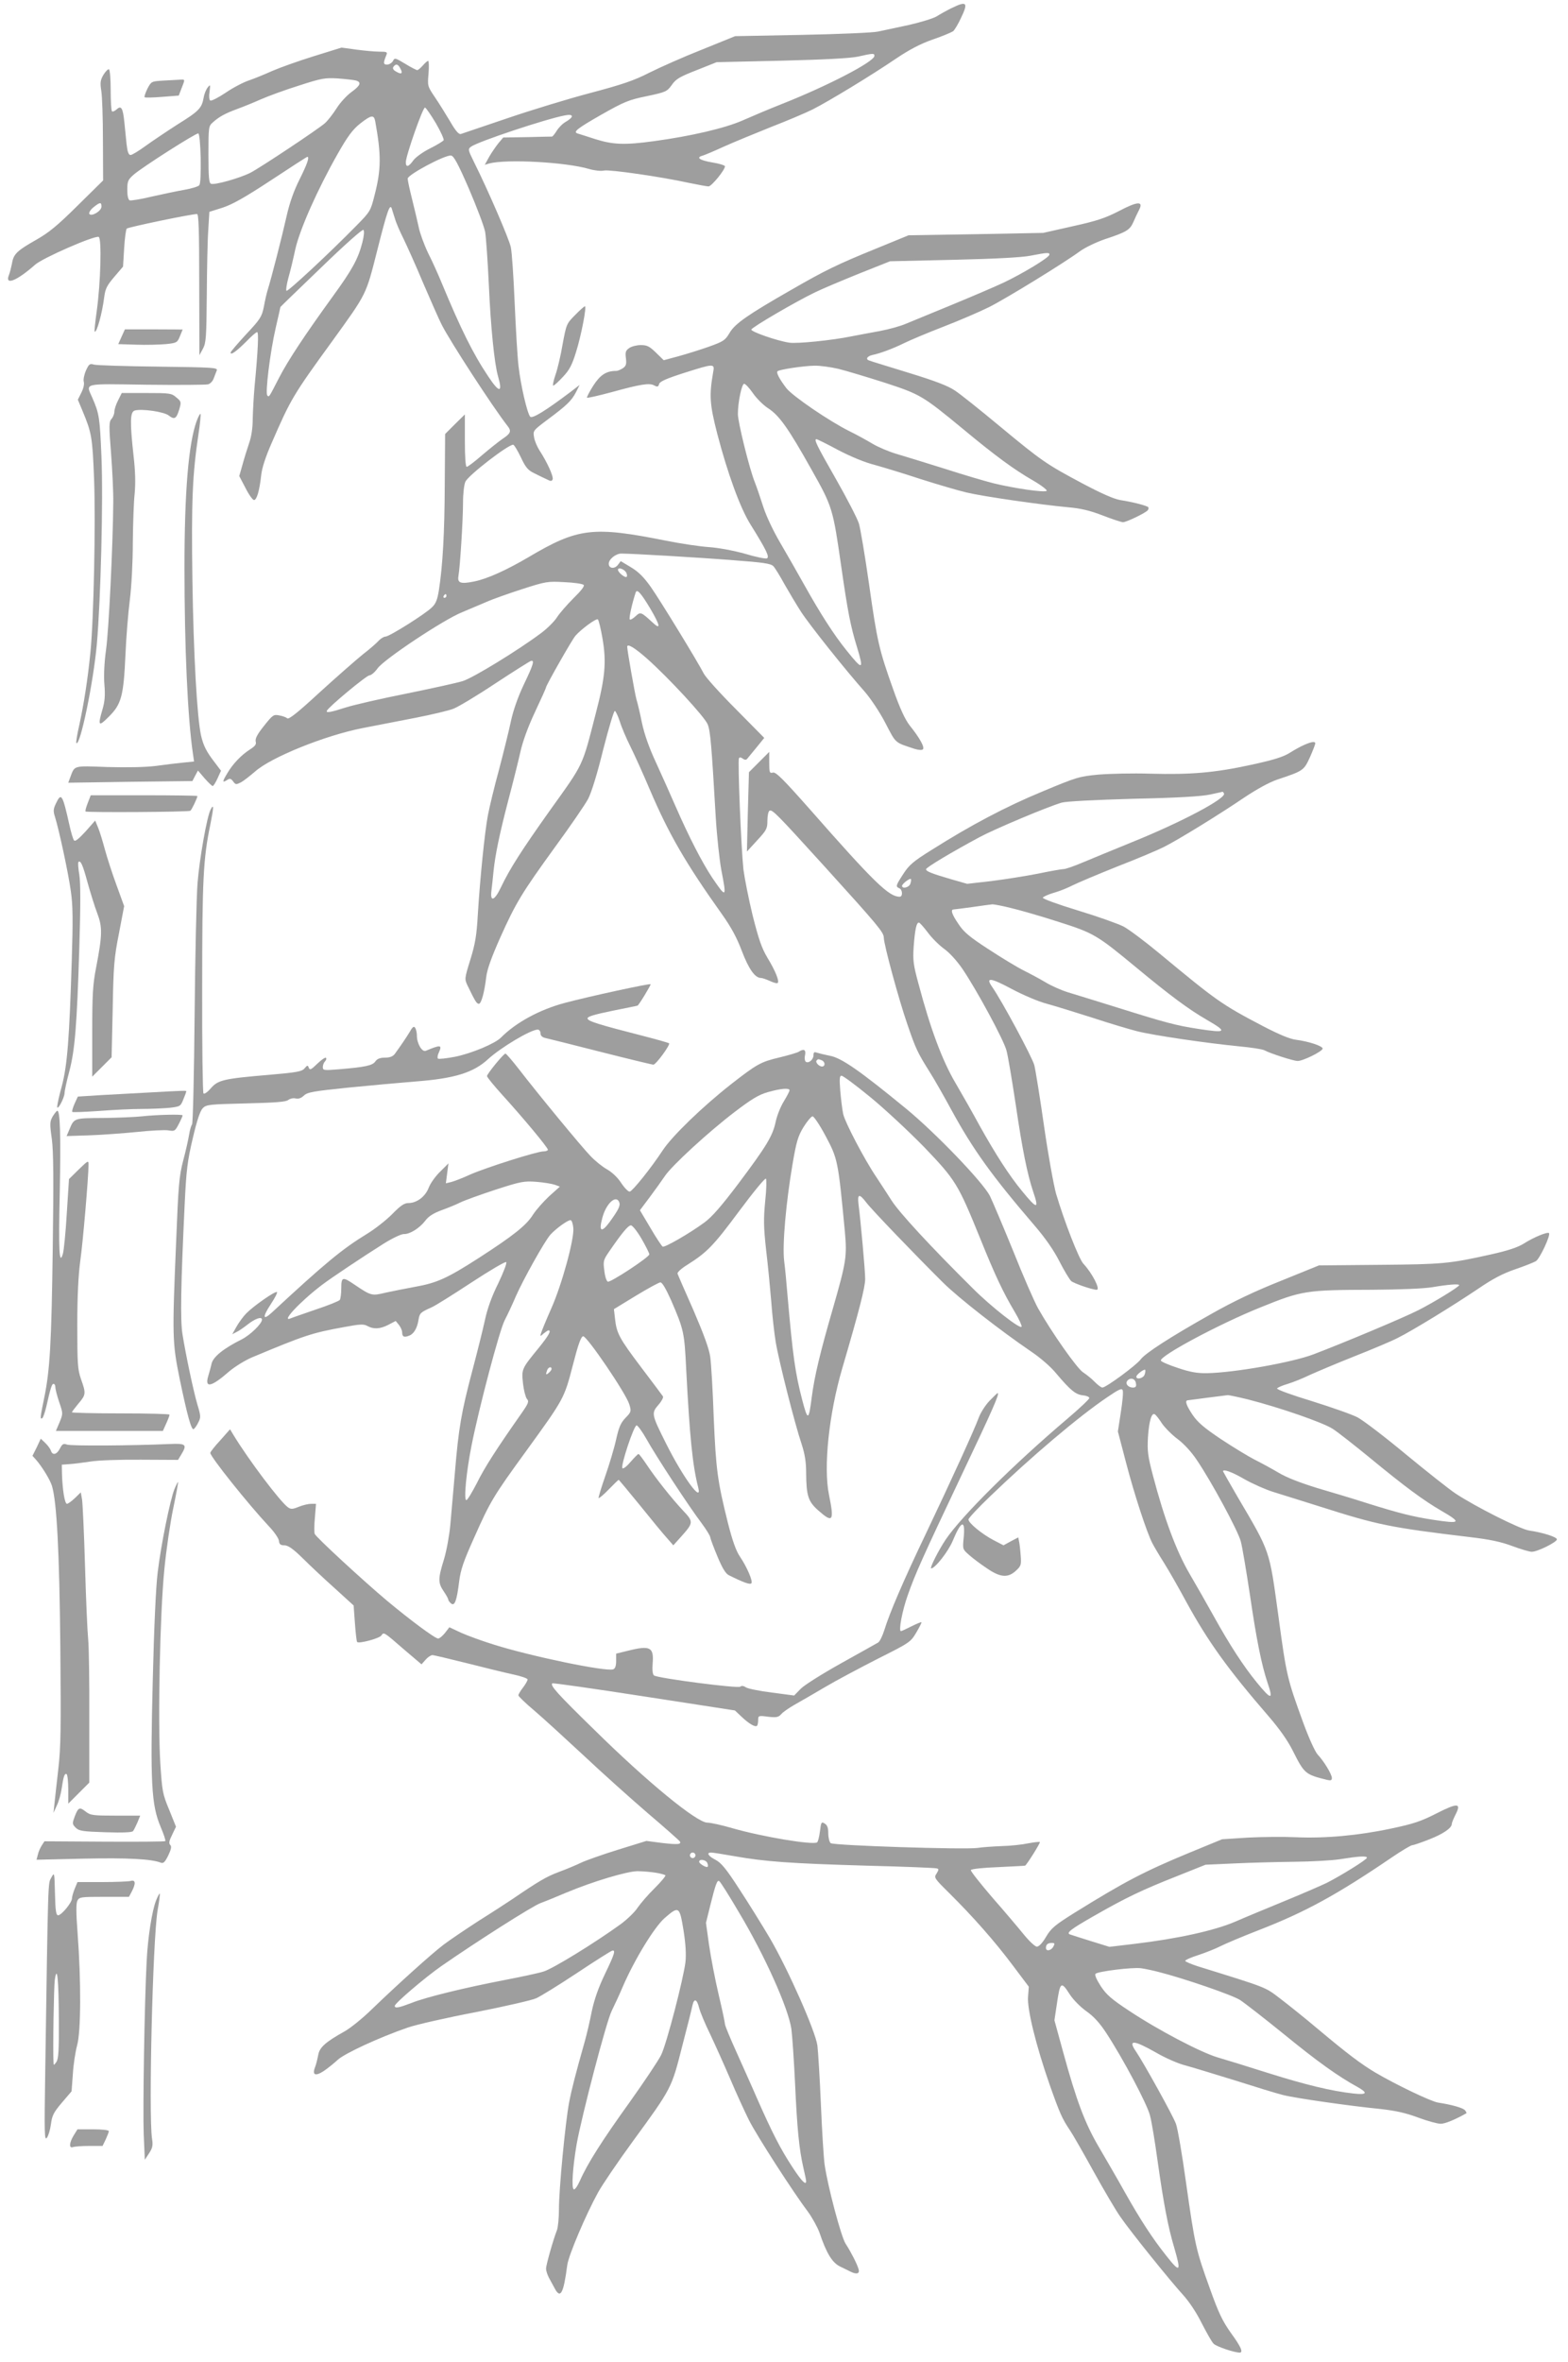
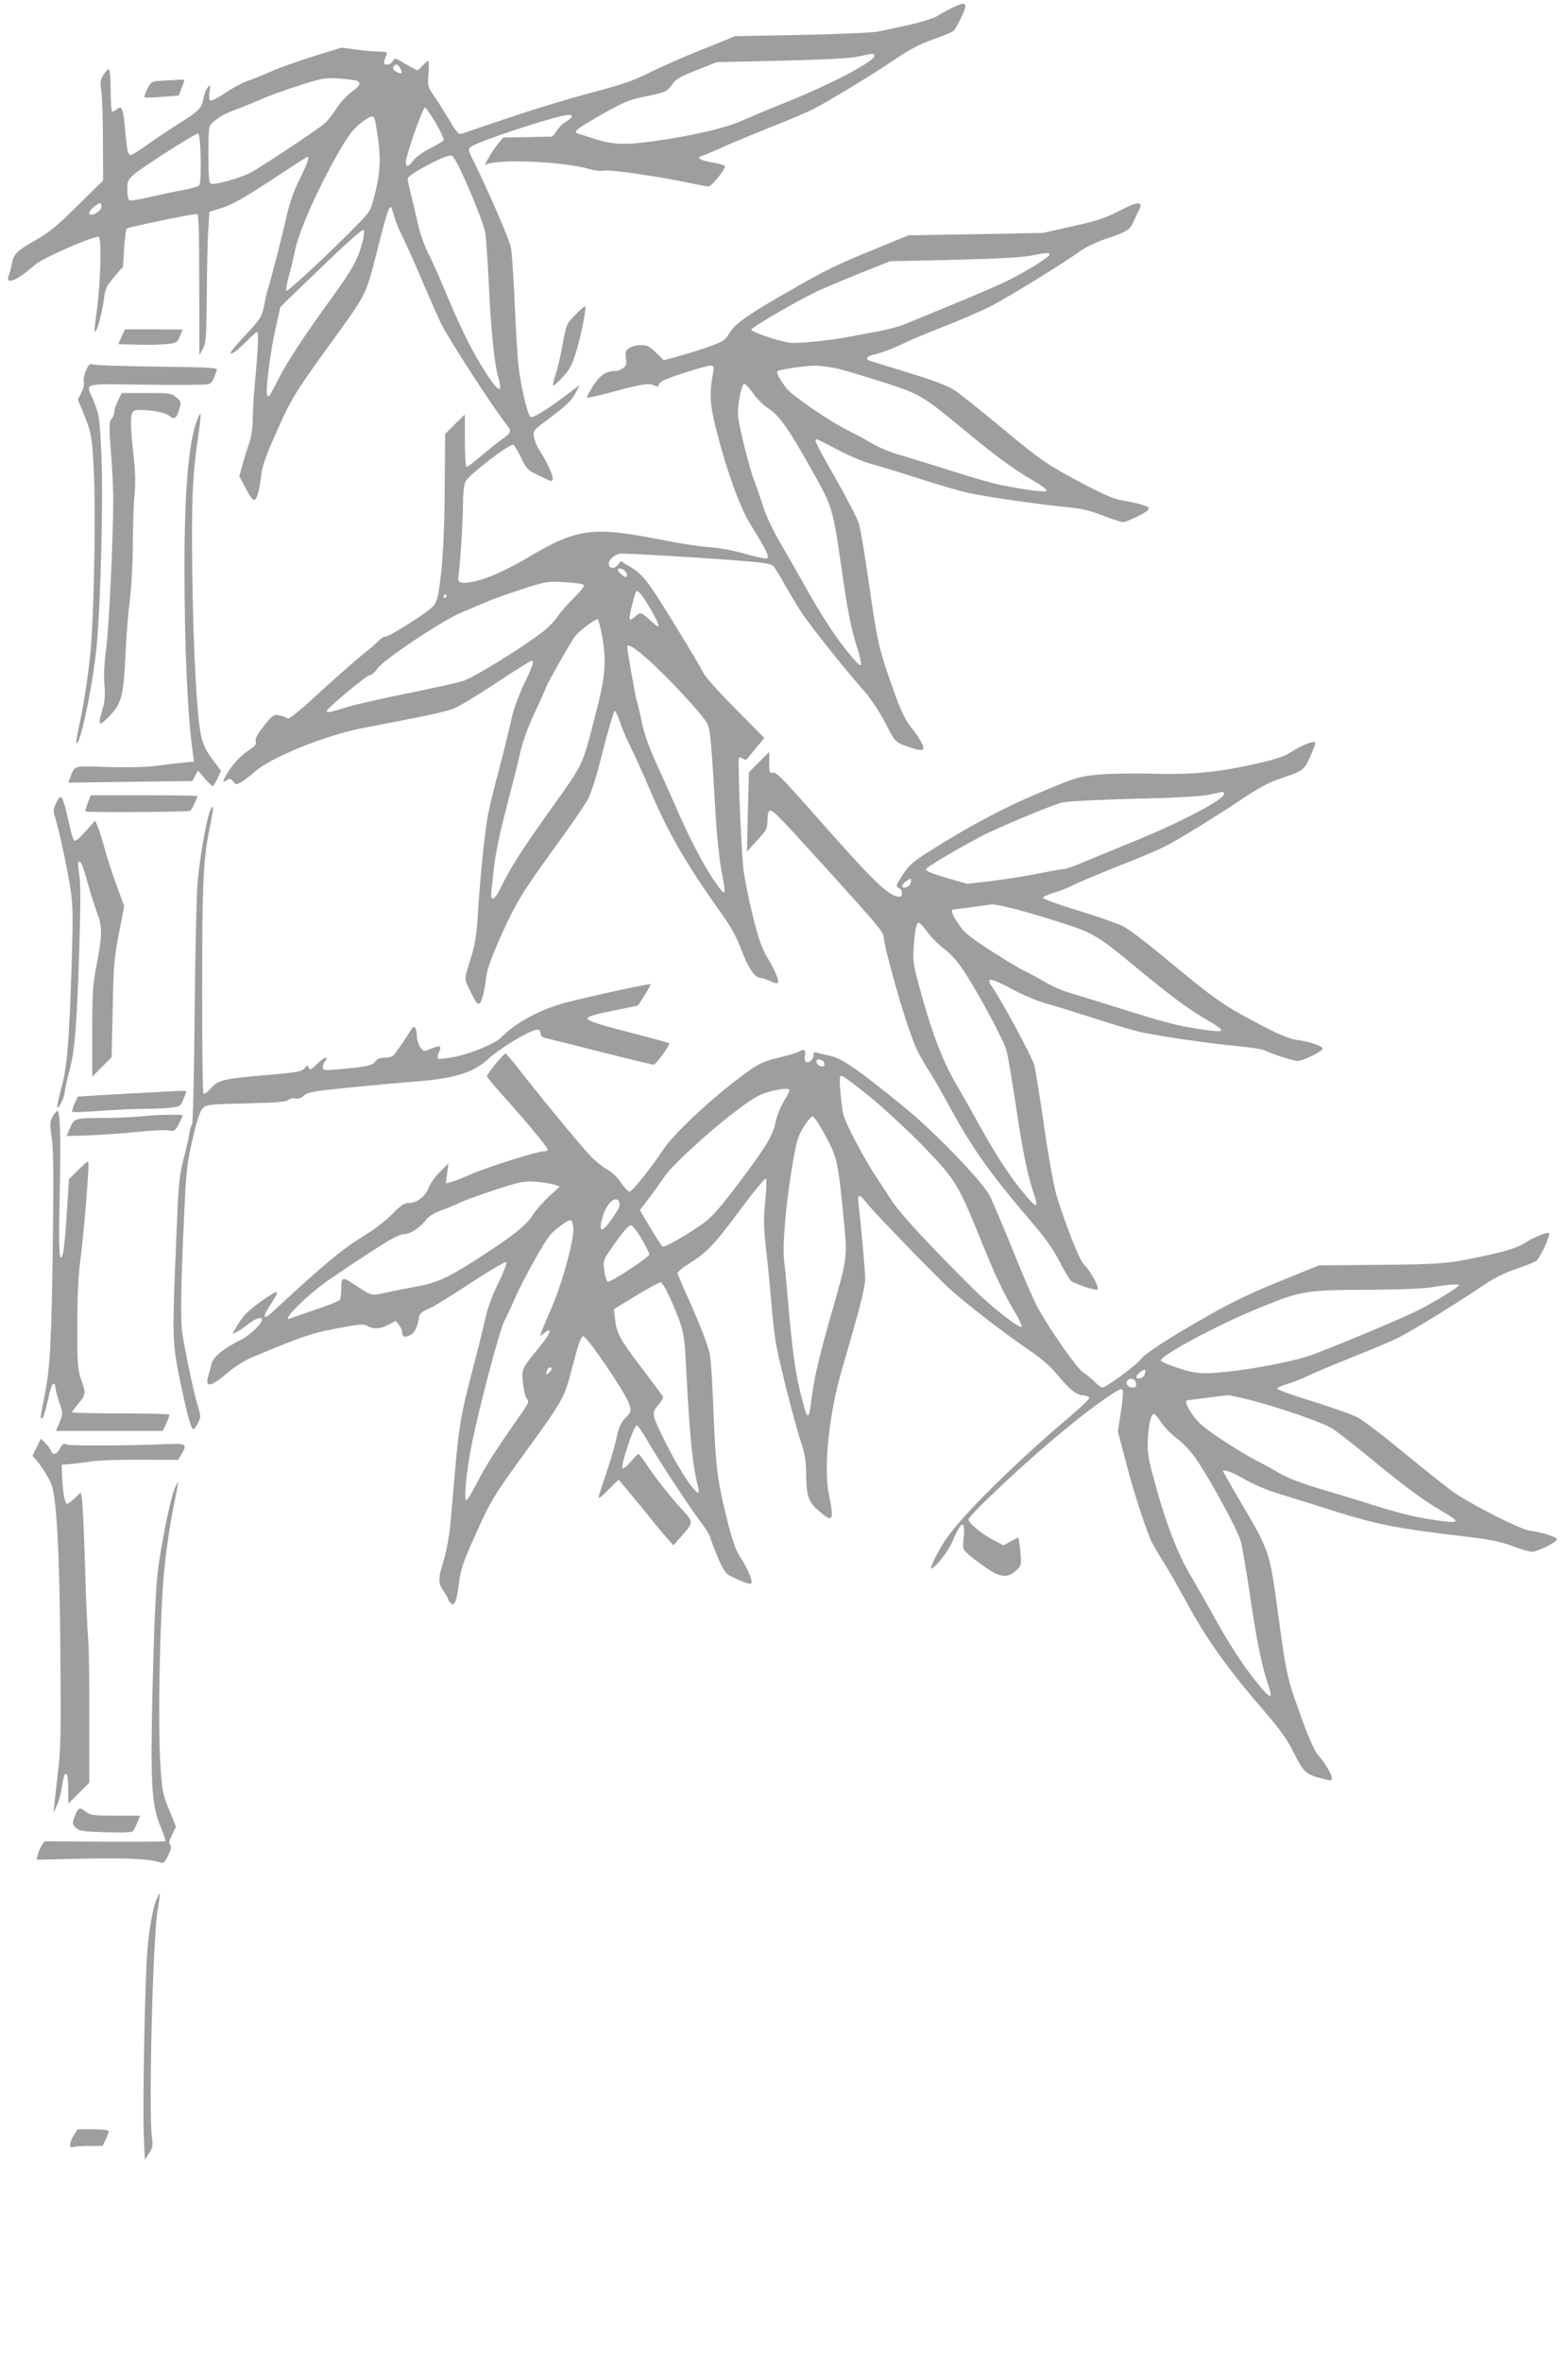
<svg xmlns="http://www.w3.org/2000/svg" version="1.0" width="850pt" height="1280pt" viewBox="0 0 850 1280" preserveAspectRatio="xMidYMid meet">
  <g transform="translate(0,1280) scale(0.1,-0.1)" fill="#9e9e9e" stroke="none">
    <path d="M5158 12756 c-26 -13 -62 -33 -81 -45 -18 -11 -87 -32 -153 -47 -65 -14 -139 -30 -164 -35 -25 -6 -209 -14 -410 -18 l-365 -7 -180 -73 c-99 -39 -227 -96 -285 -125 -84 -43 -147 -64 -320 -110 -118 -31 -321 -93 -450 -137 -129 -44 -242 -82 -251 -85 -11 -4 -28 14 -59 68 -24 40 -61 100 -83 132 -39 58 -40 60 -34 127 3 38 2 69 -2 69 -4 0 -17 -11 -29 -25 -12 -14 -26 -25 -30 -25 -5 0 -34 15 -65 34 -55 33 -58 34 -67 15 -6 -10 -20 -19 -32 -19 -21 0 -21 9 -3 53 6 15 1 17 -37 17 -25 0 -81 5 -126 11 l-81 11 -151 -47 c-84 -26 -184 -62 -223 -79 -40 -18 -96 -41 -125 -51 -29 -9 -87 -39 -128 -67 -40 -27 -78 -46 -84 -43 -6 4 -8 24 -4 48 5 39 4 41 -10 23 -9 -11 -19 -36 -22 -55 -10 -57 -25 -73 -141 -145 -59 -38 -138 -91 -174 -117 -37 -27 -73 -49 -81 -49 -11 0 -17 16 -22 60 -3 33 -9 86 -12 119 -8 77 -17 91 -42 68 -10 -9 -22 -14 -25 -10 -4 3 -7 55 -7 114 0 59 -4 110 -9 113 -5 3 -18 -10 -30 -29 -17 -29 -19 -43 -12 -87 5 -29 9 -150 9 -270 l1 -216 -138 -136 c-110 -109 -156 -147 -227 -187 -102 -58 -121 -76 -129 -127 -4 -20 -11 -48 -16 -61 -25 -60 40 -35 141 54 39 36 323 160 345 151 17 -6 11 -248 -11 -405 -8 -57 -13 -106 -11 -108 11 -10 41 99 52 187 6 46 15 63 55 110 l47 55 6 99 c3 54 10 103 14 107 8 8 349 79 381 79 9 0 12 -83 12 -382 l1 -383 19 35 c17 32 19 59 21 290 1 140 4 299 8 353 l6 99 70 22 c53 17 121 55 264 149 106 70 194 127 197 127 13 0 -1 -40 -42 -122 -31 -62 -54 -126 -71 -202 -23 -103 -81 -331 -103 -401 -5 -16 -14 -56 -20 -89 -11 -53 -19 -66 -96 -148 -46 -50 -84 -94 -84 -99 0 -16 32 7 85 60 27 28 53 51 59 51 9 0 5 -96 -14 -295 -5 -55 -9 -134 -10 -175 0 -48 -7 -96 -19 -130 -10 -30 -27 -83 -36 -117 l-18 -63 34 -65 c18 -36 39 -65 46 -65 15 0 30 52 39 135 4 39 24 100 57 175 103 237 115 258 328 551 189 262 182 247 245 496 53 210 68 253 78 222 2 -8 10 -32 17 -54 6 -22 27 -70 46 -108 18 -37 67 -145 107 -241 41 -95 86 -198 101 -227 47 -92 277 -446 356 -547 23 -29 18 -41 -29 -72 -20 -14 -69 -53 -109 -87 -40 -35 -77 -63 -83 -63 -6 0 -10 50 -10 142 l0 142 -54 -53 -53 -53 -2 -271 c-1 -264 -11 -444 -32 -577 -8 -49 -16 -71 -37 -91 -37 -37 -232 -159 -252 -159 -9 0 -25 -10 -36 -21 -10 -12 -50 -47 -89 -77 -38 -31 -143 -123 -233 -205 -117 -108 -166 -147 -175 -140 -6 6 -26 13 -44 16 -30 6 -35 2 -82 -57 -36 -45 -48 -68 -45 -84 5 -16 -3 -26 -33 -45 -45 -29 -92 -78 -121 -128 -27 -45 -28 -53 -2 -37 16 11 22 9 34 -7 13 -18 16 -18 42 -5 15 8 49 35 76 58 85 77 379 196 583 236 72 14 201 39 288 56 87 17 180 39 205 49 26 10 128 71 227 137 99 65 186 120 193 122 21 6 14 -19 -39 -129 -32 -68 -57 -140 -69 -196 -10 -48 -39 -166 -64 -261 -26 -95 -53 -207 -61 -250 -17 -88 -43 -344 -55 -542 -6 -108 -14 -156 -40 -240 -32 -103 -32 -106 -16 -140 42 -87 50 -100 62 -100 13 0 30 61 40 146 5 41 28 105 75 211 86 192 118 244 299 494 82 112 162 229 178 259 18 34 50 137 82 268 30 117 58 211 63 209 5 -1 17 -27 27 -57 9 -30 35 -91 57 -135 22 -44 70 -150 106 -235 102 -239 193 -397 391 -675 51 -72 81 -128 108 -200 37 -97 71 -145 103 -145 8 0 30 -8 50 -17 19 -9 38 -14 41 -10 10 10 -13 66 -56 137 -31 52 -47 99 -80 229 -22 91 -44 203 -50 250 -12 112 -32 590 -24 602 3 6 11 5 20 -2 9 -7 18 -8 23 -3 4 5 27 33 51 62 l43 53 -155 157 c-86 86 -164 173 -173 192 -34 66 -235 395 -287 469 -39 55 -68 83 -108 107 l-55 33 -16 -21 c-18 -23 -49 -19 -49 7 0 24 38 55 68 55 58 0 417 -21 607 -36 161 -12 203 -18 217 -32 9 -9 36 -53 60 -97 25 -44 65 -111 90 -150 46 -71 241 -316 346 -434 32 -37 81 -110 112 -170 59 -113 48 -103 160 -140 21 -6 38 -7 43 -2 11 11 -18 63 -72 130 -24 31 -52 90 -89 195 -77 216 -87 260 -131 571 -22 154 -47 302 -55 328 -8 26 -64 135 -125 242 -104 182 -120 215 -105 215 4 0 57 -26 118 -59 67 -35 144 -67 196 -80 47 -13 159 -47 250 -77 91 -29 203 -62 250 -73 93 -22 399 -66 550 -80 70 -6 119 -18 189 -45 51 -20 101 -36 109 -36 18 0 124 51 134 65 4 5 5 12 3 16 -6 8 -81 28 -152 39 -35 6 -103 36 -203 89 -197 105 -221 121 -449 310 -107 89 -217 177 -245 195 -37 25 -107 52 -251 96 -110 34 -206 63 -212 66 -22 6 -14 23 15 30 44 9 113 35 172 64 30 15 127 56 215 90 88 34 199 82 247 106 92 46 409 241 493 303 28 20 88 49 135 65 118 39 135 50 154 93 9 21 23 51 31 66 25 48 -8 47 -110 -7 -74 -38 -119 -53 -250 -82 l-160 -36 -365 -7 -365 -6 -178 -73 c-206 -84 -271 -115 -460 -224 -234 -134 -303 -182 -332 -232 -24 -40 -32 -46 -113 -75 -48 -17 -122 -40 -166 -52 l-78 -21 -42 41 c-35 34 -48 41 -82 41 -22 0 -50 -7 -63 -16 -20 -14 -22 -23 -18 -55 4 -32 1 -42 -16 -54 -12 -8 -28 -15 -37 -15 -53 0 -86 -21 -124 -80 -21 -33 -36 -63 -34 -65 3 -3 63 11 134 30 156 43 205 51 231 36 17 -9 22 -7 26 8 3 13 38 29 135 60 164 52 167 52 158 4 -22 -126 -19 -173 22 -333 57 -218 124 -401 179 -490 89 -143 106 -179 90 -186 -8 -3 -62 8 -118 25 -61 17 -141 32 -194 36 -49 3 -155 19 -235 35 -396 79 -476 70 -746 -90 -119 -70 -223 -117 -293 -131 -73 -15 -92 -9 -86 28 9 50 25 306 25 398 0 52 6 100 13 115 18 36 230 200 259 200 5 0 23 -30 41 -67 26 -56 39 -71 72 -87 22 -11 52 -26 68 -33 23 -12 28 -12 33 0 5 15 -30 93 -72 157 -12 19 -26 51 -29 71 -6 35 -5 36 72 94 105 78 131 103 155 149 l20 40 -48 -37 c-138 -104 -208 -147 -220 -135 -16 19 -51 168 -63 273 -6 50 -15 204 -21 343 -6 140 -15 276 -21 303 -10 46 -124 310 -200 462 -32 65 -33 69 -16 82 38 28 408 151 510 170 47 9 50 -8 4 -35 -18 -10 -40 -33 -50 -50 -10 -16 -21 -30 -25 -30 -4 0 -65 -1 -136 -3 l-128 -2 -27 -32 c-14 -18 -37 -51 -50 -74 l-23 -42 23 7 c93 25 416 8 544 -30 27 -8 63 -12 80 -8 32 6 310 -34 460 -67 49 -10 97 -19 106 -19 16 0 89 89 89 109 0 5 -31 15 -70 21 -69 12 -89 27 -50 37 10 3 63 25 117 50 54 24 168 71 253 105 85 33 187 76 225 95 87 44 316 183 453 276 73 49 130 79 198 103 53 18 102 39 111 45 8 7 28 40 43 73 40 83 31 93 -52 52z m-418 -259 c0 -31 -254 -163 -505 -262 -66 -26 -160 -66 -210 -88 -96 -42 -280 -85 -480 -112 -160 -22 -222 -19 -318 11 -45 15 -88 28 -94 30 -30 8 -5 27 126 102 125 71 150 81 248 101 104 22 109 25 135 61 22 32 43 44 135 80 l108 43 350 8 c238 6 371 13 415 22 85 19 90 19 90 4z m-2570 -68 c15 -26 7 -34 -19 -19 -22 11 -26 22 -14 33 11 12 22 8 33 -14z m-242 -65 c33 -9 27 -27 -23 -63 -25 -18 -62 -58 -81 -89 -20 -31 -48 -67 -63 -80 -39 -34 -349 -240 -403 -268 -57 -29 -194 -68 -214 -60 -11 4 -14 35 -14 159 0 147 1 154 23 173 34 31 67 49 132 73 33 12 92 36 130 53 39 17 131 51 205 74 123 40 142 43 210 39 41 -3 85 -8 98 -11z m435 -232 c26 -45 45 -87 42 -92 -4 -6 -37 -26 -75 -45 -38 -19 -78 -48 -90 -65 -25 -35 -40 -39 -40 -9 0 35 93 300 104 296 6 -2 32 -40 59 -85z m-329 11 c33 -183 33 -260 -4 -403 -21 -83 -23 -87 -98 -163 -148 -151 -373 -360 -379 -353 -4 4 1 35 10 69 10 34 27 105 38 157 25 109 120 323 230 517 54 95 81 131 121 163 60 47 75 50 82 13z m-946 -202 c1 -80 -1 -138 -8 -145 -5 -7 -42 -18 -82 -25 -40 -7 -120 -24 -178 -37 -57 -14 -110 -22 -117 -20 -8 4 -13 24 -13 57 0 46 4 55 33 81 46 41 340 228 352 225 6 -2 11 -59 13 -136z m1454 -164 c42 -98 82 -203 88 -234 5 -31 14 -160 20 -287 10 -228 30 -428 50 -496 26 -90 7 -91 -52 -2 -84 125 -150 259 -253 507 -18 44 -51 118 -74 163 -22 46 -45 109 -51 140 -7 32 -23 100 -36 152 -13 52 -24 102 -24 112 0 21 202 129 235 125 15 -2 37 -42 97 -180z m-1992 -97 c0 -24 -55 -56 -66 -39 -3 6 6 22 22 35 36 29 44 30 44 4z m1414 -195 c-23 -89 -55 -147 -159 -290 -155 -214 -244 -349 -292 -442 -57 -111 -54 -106 -64 -96 -12 12 15 234 46 368 14 60 25 110 25 111 0 1 99 97 221 214 129 125 224 209 229 204 6 -6 3 -34 -6 -69z m3724 -67 c-6 -17 -145 -101 -248 -150 -47 -22 -173 -76 -280 -120 -107 -44 -220 -91 -250 -103 -30 -13 -93 -30 -140 -39 -47 -8 -116 -22 -155 -29 -101 -21 -297 -41 -337 -34 -67 10 -209 60 -205 71 4 13 240 151 346 202 41 20 149 65 240 102 l166 66 345 8 c222 5 370 13 415 22 92 18 108 19 103 4z m-1143 -617 c44 -11 157 -45 251 -75 193 -63 206 -71 422 -249 177 -147 279 -222 382 -281 45 -26 78 -52 74 -56 -11 -11 -179 14 -289 41 -44 11 -163 46 -265 79 -102 32 -219 68 -260 80 -41 12 -100 37 -130 55 -30 18 -86 49 -125 68 -109 54 -308 190 -342 233 -38 50 -56 84 -48 92 9 9 138 29 200 30 28 1 86 -7 130 -17z m-464 -131 c19 -28 56 -65 82 -82 61 -39 110 -108 235 -331 115 -204 117 -212 162 -525 35 -243 50 -324 86 -440 38 -125 31 -127 -57 -17 -69 85 -144 203 -229 355 -35 63 -93 164 -128 224 -39 66 -76 144 -93 195 -15 47 -36 109 -47 137 -29 71 -92 326 -92 370 0 64 21 164 34 164 7 0 28 -23 47 -50z m-687 -972 c5 -9 7 -20 3 -24 -8 -8 -47 24 -47 38 0 15 32 5 44 -14z m-230 -68 c6 -6 -13 -31 -55 -72 -35 -35 -76 -82 -90 -104 -14 -22 -53 -61 -87 -86 -123 -92 -366 -241 -423 -259 -31 -10 -169 -40 -306 -68 -136 -27 -284 -61 -328 -75 -84 -27 -109 -31 -103 -18 8 20 215 192 231 192 9 0 29 17 44 38 35 49 358 264 458 304 38 16 97 41 130 55 33 15 121 46 195 70 130 42 139 43 229 38 52 -2 99 -9 105 -15z m361 -128 c54 -92 59 -119 13 -76 -64 59 -66 59 -93 34 -14 -13 -28 -21 -31 -17 -6 5 13 89 32 146 7 21 28 -2 79 -87z m-1105 68 c0 -5 -5 -10 -11 -10 -5 0 -7 5 -4 10 3 6 8 10 11 10 2 0 4 -4 4 -10z m846 -230 c22 -127 15 -210 -36 -405 -76 -295 -62 -266 -251 -530 -152 -214 -216 -314 -263 -413 -35 -74 -60 -83 -52 -19 3 23 8 69 11 102 9 90 32 202 81 390 25 94 54 211 65 260 13 58 41 135 79 216 33 70 60 130 60 134 0 10 140 257 159 279 31 36 114 97 122 89 5 -5 16 -51 25 -103z m241 -109 c117 -104 312 -315 329 -356 15 -36 21 -110 44 -504 6 -101 20 -229 30 -285 30 -154 28 -156 -49 -43 -55 83 -125 218 -201 392 -29 66 -76 172 -106 237 -35 75 -61 149 -74 210 -10 51 -24 109 -30 128 -8 28 -50 265 -50 285 0 19 40 -5 107 -64z" />
    <path d="M882 12363 c-61 -4 -62 -4 -83 -44 -11 -23 -18 -43 -15 -46 3 -3 45 -2 95 2 l90 7 15 39 c20 51 21 49 -11 47 -16 -1 -56 -3 -91 -5z" />
    <path d="M3117 11092 c-46 -46 -47 -50 -67 -157 -10 -61 -28 -136 -39 -167 -11 -32 -16 -58 -12 -58 5 0 28 21 53 48 35 37 49 64 70 132 29 91 59 250 49 250 -4 0 -28 -21 -54 -48z" />
    <path d="M659 10975 l-18 -40 97 -3 c53 -2 125 0 160 3 60 6 63 8 77 42 8 20 15 36 15 37 0 0 -70 1 -157 1 l-156 0 -18 -40z" />
    <path d="M466 10792 c-10 -23 -15 -49 -12 -60 4 -13 -1 -36 -13 -60 l-19 -38 25 -60 c50 -120 54 -142 63 -369 9 -238 -2 -768 -20 -942 -14 -142 -35 -276 -60 -392 -12 -51 -19 -96 -16 -98 20 -20 92 325 111 536 21 241 35 778 25 1016 -9 213 -12 233 -49 318 -36 83 -59 77 292 72 171 -2 322 -1 334 2 12 2 26 17 31 31 6 15 13 35 17 44 6 16 -17 17 -317 21 -177 2 -335 7 -349 11 -22 7 -27 3 -43 -32z" />
    <path d="M640 10630 c-11 -21 -20 -49 -20 -61 0 -12 -7 -30 -16 -40 -13 -15 -14 -35 -2 -185 7 -93 13 -214 12 -269 -2 -231 -24 -688 -39 -795 -10 -73 -13 -143 -9 -191 5 -56 2 -91 -10 -132 -27 -92 -22 -98 34 -41 68 67 80 112 90 334 4 96 15 231 24 300 9 72 16 204 16 310 1 102 5 221 10 265 5 55 4 119 -6 205 -20 182 -19 237 6 245 36 11 159 -6 185 -27 31 -24 41 -18 57 34 11 39 11 42 -16 64 -26 23 -35 24 -161 24 l-135 0 -20 -40z" />
    <path d="M1066 10518 c-44 -122 -66 -381 -66 -793 0 -433 17 -815 46 -1011 l6 -41 -59 -6 c-32 -3 -98 -11 -148 -18 -57 -7 -153 -9 -262 -6 -191 7 -177 10 -203 -58 l-10 -27 336 5 337 4 15 29 15 28 36 -42 c20 -23 40 -42 44 -42 4 0 16 19 26 41 l19 42 -34 45 c-45 58 -61 90 -74 145 -22 98 -41 442 -47 843 -6 430 0 571 33 792 9 57 13 106 11 109 -3 2 -12 -15 -21 -39z" />
    <path d="M7070 8763 c-19 -8 -55 -28 -80 -44 -34 -21 -87 -38 -208 -64 -197 -43 -327 -54 -549 -48 -92 3 -217 0 -278 -5 -105 -10 -119 -14 -305 -92 -196 -81 -386 -181 -601 -317 -98 -61 -121 -81 -152 -129 -41 -63 -43 -69 -22 -78 18 -7 20 -46 2 -46 -58 0 -137 76 -485 472 -146 165 -186 205 -202 201 -18 -5 -20 0 -20 53 l0 59 -55 -55 -55 -55 -6 -215 -5 -215 55 60 c51 55 56 64 56 107 0 26 5 50 11 54 15 9 40 -17 298 -301 291 -321 321 -357 322 -386 0 -38 83 -342 128 -471 45 -132 55 -153 121 -258 26 -41 80 -136 120 -210 116 -212 219 -355 450 -624 59 -69 103 -133 133 -192 25 -49 54 -97 64 -107 16 -13 114 -47 138 -47 22 0 -24 90 -72 141 -25 27 -103 228 -148 379 -13 47 -43 211 -65 365 -22 154 -46 303 -53 332 -12 44 -174 346 -229 425 -37 53 -9 50 105 -11 64 -34 146 -69 192 -81 44 -12 154 -46 245 -75 91 -30 201 -63 245 -74 87 -22 371 -64 555 -82 63 -6 123 -15 134 -21 31 -17 158 -58 180 -58 28 -1 135 52 136 67 0 14 -75 39 -145 48 -33 4 -92 29 -175 72 -229 120 -251 136 -565 396 -77 64 -165 130 -195 146 -30 15 -142 55 -248 87 -105 32 -191 63 -189 69 2 5 28 17 58 26 30 8 77 27 104 41 28 14 137 60 242 102 106 41 219 89 251 105 78 39 302 177 436 268 69 46 136 83 180 98 141 47 144 49 177 121 16 36 29 70 29 75 0 12 -19 10 -60 -8z m-435 -263 c16 -25 -228 -155 -498 -264 -100 -41 -220 -90 -267 -110 -47 -20 -93 -36 -104 -36 -10 0 -73 -11 -140 -25 -66 -13 -180 -31 -252 -40 l-131 -15 -84 24 c-110 32 -139 44 -139 55 0 10 143 95 290 174 84 45 367 164 445 187 24 7 177 15 390 21 237 5 371 13 415 23 36 8 66 14 67 15 1 1 5 -3 8 -9z m-1700 -489 c-6 -21 -45 -30 -45 -12 0 11 42 43 48 37 2 -3 1 -14 -3 -25z m545 -132 c47 -11 162 -44 255 -74 195 -62 210 -71 424 -248 187 -155 286 -228 383 -284 114 -66 108 -73 -47 -49 -118 18 -178 34 -430 113 -115 36 -239 74 -275 85 -36 11 -90 35 -120 53 -30 18 -84 47 -120 65 -36 18 -122 70 -192 116 -102 66 -134 93 -162 136 -35 51 -44 77 -28 79 4 0 50 6 102 13 52 8 102 14 110 15 8 0 53 -8 100 -20z m-451 -132 c22 -30 62 -70 90 -90 30 -22 69 -65 99 -109 79 -117 223 -384 238 -441 8 -28 30 -160 50 -292 36 -246 63 -378 95 -474 33 -96 21 -96 -59 2 -72 87 -146 203 -232 357 -34 63 -93 167 -130 230 -72 122 -136 294 -200 535 -29 106 -32 130 -27 205 7 93 15 130 28 130 5 0 26 -24 48 -53z" />
    <path d="M476 8449 c-9 -23 -15 -44 -12 -47 7 -6 557 -3 568 4 7 5 38 69 38 80 0 2 -130 4 -289 4 l-289 0 -16 -41z" />
    <path d="M303 8445 c-14 -29 -15 -41 -5 -72 22 -70 73 -307 86 -403 11 -73 12 -159 5 -375 -13 -424 -24 -565 -53 -678 -15 -53 -26 -105 -26 -115 1 -24 39 47 40 74 0 11 11 63 25 115 31 116 42 249 55 674 7 227 7 350 0 394 -6 35 -8 66 -5 69 12 12 24 -16 50 -112 15 -54 38 -128 52 -165 29 -76 28 -118 -6 -295 -18 -92 -21 -147 -21 -350 l0 -241 53 53 52 52 6 263 c4 234 8 278 34 409 l28 147 -41 113 c-23 62 -51 149 -63 193 -12 44 -28 98 -37 119 l-16 39 -52 -59 c-35 -38 -56 -56 -62 -49 -6 6 -17 44 -26 85 -37 166 -44 177 -73 115z" />
    <path d="M1142 8413 c-20 -36 -61 -270 -71 -398 -6 -71 -13 -393 -16 -714 -3 -322 -9 -590 -14 -595 -5 -6 -12 -31 -16 -56 -4 -25 -18 -88 -32 -140 -22 -85 -26 -133 -38 -435 -22 -520 -21 -551 19 -748 42 -202 64 -280 76 -272 6 4 17 19 25 36 14 27 14 35 -5 97 -21 72 -61 259 -81 382 -12 78 -9 260 12 702 9 188 15 236 44 359 23 99 40 148 54 163 20 20 34 21 235 26 160 4 217 8 229 19 10 7 27 11 39 8 15 -4 30 1 45 15 20 19 50 24 245 44 123 12 286 27 363 33 210 16 312 48 391 121 69 63 231 160 269 160 8 0 15 -9 15 -20 0 -13 9 -22 28 -26 15 -3 149 -37 299 -75 150 -38 278 -69 285 -69 14 0 93 108 85 116 -2 2 -64 20 -138 39 -250 64 -304 81 -304 96 0 10 38 21 135 41 74 15 135 27 136 28 7 2 74 113 71 116 -5 5 -329 -65 -464 -101 -137 -36 -267 -107 -347 -188 -33 -33 -157 -85 -248 -104 -48 -9 -90 -14 -94 -10 -4 4 -2 19 5 33 19 42 10 43 -71 9 -20 -8 -48 39 -48 82 0 15 -4 34 -9 42 -7 11 -14 7 -29 -20 -20 -33 -52 -80 -82 -121 -11 -14 -27 -20 -53 -20 -26 0 -42 -6 -52 -20 -15 -23 -55 -31 -197 -43 -83 -7 -88 -6 -88 12 0 10 5 24 12 31 6 6 9 15 5 19 -4 4 -25 -11 -47 -32 -33 -32 -40 -36 -46 -22 -5 15 -8 15 -23 -3 -14 -17 -40 -22 -191 -35 -248 -21 -278 -28 -317 -73 -17 -20 -35 -33 -40 -28 -4 4 -8 263 -7 574 0 586 6 699 44 882 19 95 20 117 2 83z" />
    <path d="M4330 7100 c-8 -5 -55 -19 -105 -31 -101 -24 -121 -35 -262 -145 -154 -121 -319 -280 -371 -359 -63 -96 -162 -219 -178 -223 -7 -2 -28 19 -46 46 -19 30 -50 59 -78 75 -25 14 -66 47 -91 74 -49 51 -280 331 -388 471 -35 45 -67 82 -71 82 -10 0 -100 -110 -100 -122 0 -6 37 -51 83 -102 111 -122 247 -285 247 -297 0 -5 -11 -9 -24 -9 -35 0 -309 -87 -396 -125 -41 -19 -88 -37 -104 -41 l-29 -7 7 54 7 54 -45 -45 c-25 -24 -53 -63 -62 -87 -19 -49 -65 -83 -110 -83 -23 0 -43 -14 -89 -61 -33 -33 -93 -80 -134 -105 -136 -83 -229 -160 -518 -428 -49 -45 -51 -24 -5 46 23 35 38 64 33 66 -12 4 -127 -76 -166 -116 -16 -16 -40 -49 -53 -72 l-23 -41 23 12 c13 6 39 24 58 39 43 34 80 47 80 28 0 -22 -63 -83 -110 -107 -98 -49 -154 -94 -163 -131 -4 -19 -13 -50 -18 -67 -21 -69 17 -60 114 25 31 26 86 60 124 76 287 120 323 132 499 164 86 16 105 17 125 6 34 -19 69 -17 114 6 l40 21 18 -22 c9 -12 17 -29 17 -40 0 -23 10 -29 37 -18 26 9 45 41 52 88 6 35 11 39 71 66 19 8 116 69 215 134 99 65 184 115 189 111 5 -5 -15 -56 -43 -115 -35 -70 -59 -137 -72 -198 -11 -51 -42 -175 -69 -277 -59 -223 -74 -309 -94 -550 -9 -102 -20 -230 -25 -285 -5 -55 -20 -138 -34 -185 -33 -106 -33 -128 -2 -174 14 -20 25 -41 25 -45 0 -5 7 -14 15 -21 20 -16 31 14 44 119 8 64 24 110 81 237 88 198 104 225 283 471 205 283 205 283 252 463 28 110 44 156 56 158 19 4 232 -309 250 -368 12 -39 11 -42 -20 -74 -26 -27 -36 -50 -51 -117 -10 -46 -37 -136 -59 -199 -22 -63 -38 -116 -36 -119 3 -2 28 19 55 47 28 29 52 52 54 52 1 0 53 -62 114 -137 61 -76 127 -156 147 -178 l35 -40 45 50 c64 72 65 78 8 138 -62 66 -149 176 -198 250 -21 31 -40 57 -44 57 -3 0 -22 -19 -42 -42 -20 -24 -40 -40 -45 -35 -11 11 62 232 77 232 6 0 31 -34 54 -75 48 -87 231 -367 299 -456 25 -34 46 -68 46 -75 1 -8 18 -54 39 -104 26 -63 45 -94 62 -102 78 -39 114 -52 122 -44 10 10 -24 89 -62 145 -21 31 -40 84 -65 182 -57 228 -65 291 -77 572 -5 147 -14 295 -19 329 -6 43 -35 122 -90 250 -46 104 -85 193 -87 200 -3 7 21 29 54 49 106 67 141 103 279 289 76 102 141 182 146 177 4 -4 3 -59 -4 -122 -9 -95 -9 -138 5 -264 10 -83 22 -209 28 -281 5 -71 16 -169 24 -218 16 -98 103 -443 141 -555 17 -53 24 -95 24 -155 1 -124 11 -155 67 -204 78 -69 86 -57 57 85 -31 150 -1 438 72 687 93 317 124 439 124 484 0 45 -24 311 -36 404 -7 57 4 60 42 10 30 -40 267 -286 416 -434 86 -85 312 -261 478 -374 49 -33 107 -83 136 -119 77 -91 105 -114 144 -118 19 -2 35 -8 35 -15 0 -6 -54 -57 -120 -113 -291 -247 -571 -525 -658 -653 -39 -58 -89 -157 -79 -157 21 0 93 92 117 150 46 111 69 117 59 16 -6 -62 -6 -62 29 -93 20 -18 63 -50 96 -72 74 -51 115 -54 159 -13 27 25 29 32 25 82 -2 30 -6 65 -9 77 l-4 21 -40 -21 -40 -22 -54 28 c-63 33 -136 93 -136 112 0 7 53 64 119 127 218 210 478 431 634 536 63 43 79 50 83 37 4 -9 -1 -62 -10 -119 l-16 -104 44 -168 c45 -173 112 -377 142 -436 9 -18 38 -67 64 -108 26 -41 80 -136 120 -210 117 -214 224 -364 450 -625 56 -65 102 -130 129 -185 62 -123 67 -127 184 -156 21 -5 27 -3 27 10 0 20 -43 91 -77 127 -14 15 -48 90 -78 172 -87 239 -91 253 -135 580 -50 363 -42 340 -222 646 -43 74 -78 136 -78 137 0 14 48 -3 115 -42 44 -25 114 -56 155 -69 41 -13 161 -50 265 -83 301 -96 373 -111 799 -162 112 -13 173 -26 234 -49 46 -17 93 -31 105 -31 30 -1 136 52 137 67 0 13 -75 37 -150 48 -49 7 -291 129 -400 201 -36 24 -157 120 -270 213 -113 94 -230 183 -260 199 -30 16 -142 55 -247 88 -106 32 -192 63 -190 69 2 5 28 16 58 25 30 9 84 31 121 49 38 17 146 63 242 101 96 38 201 82 233 99 79 39 302 176 437 267 79 54 133 82 200 105 50 17 100 37 112 44 21 13 81 141 71 152 -9 8 -84 -23 -137 -57 -32 -20 -85 -38 -180 -59 -224 -50 -260 -53 -603 -56 l-327 -3 -207 -84 c-141 -56 -260 -113 -373 -177 -226 -127 -362 -215 -387 -249 -23 -31 -187 -152 -207 -152 -7 0 -25 14 -42 31 -16 17 -44 39 -62 51 -33 20 -173 220 -245 348 -20 36 -81 175 -135 311 -55 135 -112 269 -126 298 -39 75 -293 340 -456 474 -249 204 -349 274 -411 285 -30 6 -62 14 -71 17 -14 5 -18 2 -18 -13 0 -24 -25 -46 -41 -37 -6 4 -9 19 -5 36 6 30 -6 37 -34 19z m124 -46 c20 -8 21 -34 2 -34 -17 0 -38 24 -29 33 8 8 8 8 27 1z m264 -200 c78 -64 209 -186 292 -271 171 -179 183 -198 304 -496 80 -198 123 -290 188 -399 22 -37 38 -72 36 -78 -5 -17 -164 107 -264 207 -230 228 -399 411 -441 477 -25 39 -62 96 -82 126 -65 96 -170 297 -180 342 -5 23 -12 80 -16 126 -5 66 -4 82 7 82 8 0 78 -52 156 -116z m-438 37 c0 -5 -14 -32 -31 -60 -17 -27 -37 -77 -44 -110 -16 -77 -50 -133 -204 -338 -90 -119 -141 -178 -182 -208 -80 -59 -217 -138 -227 -131 -5 3 -35 48 -66 101 l-57 96 54 72 c30 40 66 91 81 113 37 56 236 239 379 348 92 70 130 93 179 107 70 20 118 24 118 10z m193 -243 c69 -129 70 -135 107 -523 12 -134 8 -163 -66 -420 -68 -235 -99 -363 -114 -480 -16 -125 -21 -127 -51 -13 -38 146 -51 236 -80 568 -5 63 -13 147 -18 185 -11 86 10 319 45 524 21 124 30 154 60 203 20 32 42 58 49 58 7 0 38 -46 68 -102z m-1465 -269 l27 -10 -58 -52 c-31 -29 -70 -73 -87 -99 -36 -58 -103 -112 -295 -236 -173 -111 -226 -135 -350 -157 -49 -9 -120 -23 -156 -31 -74 -18 -77 -17 -169 45 -63 43 -70 41 -70 -21 0 -29 -4 -58 -8 -63 -4 -6 -61 -29 -127 -51 -66 -23 -128 -44 -137 -48 -60 -27 45 87 167 180 50 38 219 151 335 224 48 30 95 52 109 52 31 -2 85 31 117 73 17 23 44 40 87 56 34 12 80 31 102 42 22 11 108 42 190 69 139 45 155 48 223 43 40 -3 85 -11 100 -16z m349 -95 c7 -18 -4 -40 -53 -108 -44 -59 -59 -50 -39 23 20 78 75 129 92 85z m-249 -140 c5 -61 -62 -305 -119 -434 -28 -63 -53 -124 -56 -135 -6 -19 -5 -19 14 -2 11 9 23 17 26 17 17 0 2 -27 -51 -93 -95 -116 -95 -116 -87 -194 4 -37 14 -75 21 -84 13 -14 9 -24 -30 -80 -132 -188 -200 -293 -241 -377 -26 -50 -51 -92 -57 -92 -15 0 0 154 28 295 41 207 152 627 180 680 14 27 42 86 60 129 40 91 156 299 188 335 31 34 98 82 110 78 6 -2 12 -21 14 -43z m370 -58 c23 -40 42 -78 42 -84 0 -15 -211 -154 -225 -148 -7 2 -16 29 -19 60 -7 51 -5 58 26 103 68 99 103 142 118 142 8 1 34 -32 58 -73z m160 -333 c70 -162 72 -174 82 -378 19 -363 34 -516 65 -637 23 -89 -83 56 -175 240 -78 156 -80 163 -41 208 17 19 28 40 25 46 -4 6 -57 77 -117 156 -120 159 -134 185 -143 264 l-6 53 118 72 c66 40 126 73 134 73 10 0 30 -35 58 -97z m4272 82 c0 -9 -137 -93 -222 -136 -80 -41 -415 -181 -568 -239 -116 -44 -427 -99 -575 -102 -53 -1 -91 5 -159 28 -49 16 -91 34 -93 40 -8 25 317 199 541 289 225 91 245 94 606 95 149 1 276 6 325 14 88 15 145 19 145 11z m-4920 -454 c0 -5 -7 -14 -15 -21 -16 -14 -18 -10 -9 14 6 17 24 22 24 7z m3215 -30 c-6 -21 -45 -30 -45 -12 0 11 42 43 48 37 2 -3 1 -14 -3 -25z m-47 -49 c3 -16 -2 -22 -16 -22 -28 0 -45 23 -29 39 17 17 42 9 45 -17z m606 -86 c176 -45 409 -126 461 -160 28 -18 118 -89 200 -156 193 -159 291 -231 387 -287 114 -66 108 -73 -47 -49 -108 17 -177 34 -350 88 -71 23 -194 60 -273 83 -91 28 -167 57 -210 83 -37 22 -96 54 -132 72 -35 18 -117 68 -182 111 -91 61 -126 91 -153 131 -34 51 -43 77 -27 79 4 0 52 7 107 14 55 7 105 13 111 14 6 0 55 -10 108 -23z m-464 -132 c17 -24 55 -62 85 -84 33 -25 74 -69 103 -113 79 -116 223 -383 238 -440 8 -28 30 -160 50 -292 36 -246 63 -378 95 -474 33 -96 21 -96 -59 2 -71 87 -146 202 -232 357 -35 63 -94 167 -131 230 -72 123 -138 300 -200 537 -27 103 -30 129 -26 205 6 87 20 134 37 123 6 -3 24 -26 40 -51z" />
    <path d="M805 6879 c-71 -4 -187 -10 -257 -14 l-126 -8 -18 -39 c-9 -21 -15 -41 -12 -44 3 -3 68 0 144 5 77 6 180 11 230 11 50 0 118 3 152 6 59 7 61 8 76 46 9 21 16 41 16 43 0 5 -6 5 -205 -6z" />
    <path d="M286 6750 c-16 -28 -17 -39 -5 -123 9 -68 10 -222 5 -587 -7 -520 -15 -665 -47 -819 -22 -106 -22 -114 -10 -107 5 3 14 30 21 58 24 106 31 128 40 128 6 0 10 -8 10 -18 0 -10 9 -46 21 -81 21 -62 21 -62 2 -109 l-20 -47 290 0 290 0 18 40 c10 22 18 43 18 48 1 4 -118 7 -264 7 -146 0 -265 3 -265 6 0 3 16 24 35 47 41 48 42 55 14 133 -18 53 -20 81 -20 294 0 157 6 271 16 345 14 96 45 457 45 525 0 22 -4 20 -53 -28 l-53 -52 -12 -188 c-6 -103 -16 -200 -21 -217 -20 -67 -24 17 -17 335 6 306 2 440 -13 440 -4 0 -15 -14 -25 -30z" />
    <path d="M770 6750 c-36 -4 -131 -8 -211 -9 -159 -1 -157 0 -183 -63 l-15 -35 122 4 c67 2 183 11 257 18 74 8 152 12 172 9 35 -6 37 -4 57 34 12 23 21 44 21 47 0 7 -139 4 -220 -5z" />
-     <path d="M5364 5208 c-23 -24 -49 -65 -59 -93 -24 -65 -145 -331 -285 -625 -122 -255 -198 -432 -226 -524 -10 -32 -25 -63 -34 -68 -8 -5 -98 -55 -200 -112 -102 -57 -201 -119 -220 -139 l-35 -36 -120 16 c-66 8 -130 21 -141 28 -13 9 -25 10 -31 4 -11 -11 -450 46 -468 61 -7 6 -10 29 -7 65 7 88 -13 99 -133 69 l-65 -16 0 -40 c0 -26 -5 -41 -16 -45 -38 -14 -444 70 -647 134 -62 19 -141 48 -177 64 l-64 30 -24 -31 c-13 -16 -29 -30 -37 -30 -17 0 -150 99 -275 203 -130 109 -388 347 -394 364 -3 7 -3 47 1 88 l6 75 -26 0 c-15 0 -45 -7 -67 -16 -34 -14 -43 -14 -59 -3 -42 30 -212 255 -296 393 l-18 30 -53 -60 c-30 -32 -54 -63 -54 -68 0 -21 205 -277 316 -396 29 -30 54 -66 56 -80 2 -20 9 -25 31 -25 20 -1 46 -19 100 -72 39 -39 117 -112 173 -162 l101 -92 7 -96 c4 -54 9 -99 12 -102 10 -10 119 19 131 35 14 20 11 22 125 -77 l93 -79 22 25 c12 14 29 25 37 25 8 0 92 -20 188 -44 95 -24 208 -52 251 -61 42 -9 77 -21 77 -27 0 -6 -11 -26 -25 -44 -14 -18 -25 -37 -25 -42 0 -5 39 -43 88 -84 48 -41 168 -151 267 -243 99 -93 255 -233 347 -312 92 -78 169 -147 173 -152 10 -17 -9 -19 -96 -9 l-85 11 -155 -48 c-84 -26 -174 -58 -199 -70 -25 -12 -79 -35 -120 -50 -69 -26 -108 -49 -255 -149 -27 -18 -108 -71 -180 -116 -71 -46 -157 -104 -190 -129 -66 -50 -249 -215 -390 -351 -49 -48 -115 -101 -145 -118 -106 -59 -138 -88 -145 -129 -4 -21 -11 -51 -17 -66 -17 -43 1 -51 47 -21 22 15 56 42 75 60 37 35 228 123 379 175 45 16 212 54 370 84 157 31 305 65 327 75 23 10 122 71 220 136 99 66 185 120 192 122 21 6 14 -17 -39 -127 -35 -73 -57 -136 -71 -201 -10 -52 -27 -124 -37 -160 -51 -180 -72 -262 -86 -335 -20 -105 -55 -466 -55 -577 0 -48 -5 -99 -11 -115 -20 -51 -59 -188 -59 -208 0 -11 7 -33 16 -50 9 -16 23 -42 31 -57 31 -59 48 -28 68 126 7 53 101 274 167 394 22 40 106 164 187 275 214 293 211 289 269 517 28 107 53 207 56 223 9 39 24 33 36 -15 6 -24 33 -88 60 -143 26 -55 75 -164 109 -243 33 -78 79 -178 101 -222 42 -84 242 -394 318 -494 24 -33 53 -85 64 -115 38 -113 70 -165 113 -185 22 -11 48 -23 57 -28 33 -16 50 -10 42 15 -9 30 -42 94 -70 137 -24 36 -97 311 -114 430 -5 36 -14 182 -20 325 -6 143 -15 287 -19 320 -12 80 -158 410 -257 580 -42 71 -117 192 -167 268 -71 110 -98 142 -129 158 -39 20 -50 39 -23 39 9 0 66 -9 128 -20 164 -29 299 -39 712 -51 204 -5 376 -12 384 -15 11 -3 10 -8 -2 -28 -15 -22 -13 -25 70 -107 125 -124 244 -258 342 -389 l88 -117 -4 -54 c-6 -67 44 -268 117 -477 54 -153 68 -185 110 -247 15 -22 73 -123 128 -223 56 -101 121 -212 146 -247 58 -84 268 -344 338 -421 33 -36 74 -97 102 -154 27 -52 55 -103 65 -112 14 -15 112 -48 141 -48 21 0 7 32 -47 106 -46 65 -67 108 -115 243 -75 208 -80 230 -128 568 -21 153 -46 298 -55 322 -14 41 -176 333 -217 393 -45 65 -13 63 107 -5 51 -30 124 -62 162 -71 37 -10 158 -47 268 -81 110 -35 227 -71 260 -79 66 -17 359 -59 530 -76 80 -9 135 -21 202 -46 51 -19 106 -34 123 -34 24 0 79 23 139 57 2 2 -1 8 -7 16 -11 13 -69 30 -147 42 -40 7 -228 97 -340 163 -77 46 -149 100 -310 235 -71 60 -165 135 -207 167 -82 62 -63 55 -443 173 -38 12 -70 26 -70 30 0 5 32 19 70 31 39 13 93 34 120 48 28 14 122 54 210 88 250 97 422 191 719 393 54 37 105 67 112 67 7 0 48 14 91 31 77 30 123 62 123 84 0 6 9 28 20 50 33 64 13 66 -103 7 -84 -43 -127 -57 -246 -82 -178 -38 -359 -54 -516 -47 -66 3 -183 2 -260 -2 l-140 -9 -180 -74 c-244 -101 -352 -158 -621 -325 -105 -66 -125 -82 -153 -129 -19 -33 -39 -54 -50 -54 -10 0 -42 30 -72 67 -30 37 -107 128 -172 202 -64 75 -116 140 -114 146 2 6 66 13 148 16 79 4 145 7 146 8 10 6 84 124 80 128 -3 2 -31 -1 -63 -7 -32 -7 -97 -14 -144 -15 -48 -2 -106 -6 -131 -10 -70 -10 -780 13 -796 26 -7 6 -13 30 -13 53 0 30 -5 44 -19 53 -18 11 -20 9 -26 -42 -4 -31 -11 -58 -16 -60 -24 -15 -295 30 -459 77 -58 17 -118 30 -135 30 -56 -1 -326 220 -613 503 -204 199 -240 240 -228 252 3 3 227 -29 498 -71 l492 -76 36 -34 c40 -38 74 -58 84 -49 3 3 6 17 6 31 0 24 2 25 54 18 45 -5 56 -3 71 14 10 12 44 35 74 52 31 17 104 60 164 95 59 35 187 103 285 153 173 87 178 90 209 142 17 29 30 54 28 56 -2 2 -26 -8 -54 -22 -28 -14 -53 -26 -57 -26 -14 0 7 111 37 195 42 119 78 199 292 651 167 352 208 444 195 444 -2 0 -22 -19 -44 -42z m-1594 -2463 c0 -8 -7 -15 -15 -15 -8 0 -15 7 -15 15 0 8 7 15 15 15 8 0 15 -7 15 -15z m3640 -13 c0 -10 -137 -95 -217 -136 -29 -14 -130 -58 -225 -97 -95 -39 -218 -90 -273 -114 -112 -48 -311 -92 -546 -120 l-135 -16 -100 31 c-54 17 -105 33 -113 36 -24 8 4 29 132 102 173 99 260 140 442 212 l160 64 155 7 c85 4 232 8 325 9 94 1 206 7 250 14 99 16 145 19 145 8z m-3576 -28 c4 -9 5 -19 2 -21 -7 -7 -46 17 -46 27 0 17 37 11 44 -6z m-281 -53 c26 -4 50 -11 54 -14 3 -4 -23 -35 -58 -70 -35 -34 -76 -82 -92 -105 -15 -24 -57 -64 -92 -90 -141 -102 -370 -243 -419 -257 -28 -9 -123 -29 -211 -46 -218 -42 -427 -93 -504 -124 -68 -26 -91 -31 -91 -16 0 14 164 154 253 216 193 134 495 326 537 341 25 9 88 35 140 57 146 61 328 115 385 116 28 0 71 -4 98 -8z m455 -219 c138 -231 265 -514 282 -628 5 -38 14 -171 20 -296 11 -243 22 -356 45 -456 8 -35 15 -67 15 -73 0 -25 -24 -1 -75 77 -65 99 -110 188 -190 369 -31 72 -84 189 -116 261 -32 71 -59 136 -59 144 0 7 -15 79 -34 159 -19 80 -42 201 -52 268 l-17 122 23 93 c29 117 38 141 49 133 6 -3 55 -81 109 -173z m-303 -92 c12 -75 15 -129 11 -172 -11 -92 -102 -444 -132 -505 -14 -29 -91 -144 -170 -255 -151 -210 -229 -333 -270 -426 -14 -31 -28 -51 -34 -47 -13 8 -5 122 16 245 28 155 162 668 190 722 14 29 42 88 60 131 63 146 171 323 227 372 77 67 81 64 102 -65z m2005 -90 c-12 -22 -40 -27 -40 -7 0 19 10 27 32 27 16 0 17 -3 8 -20z m570 -137 c138 -35 400 -125 442 -152 26 -17 134 -101 240 -187 180 -147 292 -227 396 -284 59 -33 53 -44 -20 -36 -120 13 -263 48 -463 111 -110 35 -234 73 -275 85 -91 27 -324 149 -480 253 -94 62 -122 86 -153 133 -23 36 -34 61 -28 67 13 13 199 36 246 30 22 -3 65 -12 95 -20z m-480 -123 c19 -29 57 -67 89 -90 40 -28 72 -63 108 -118 91 -139 222 -386 237 -447 9 -33 27 -143 41 -245 32 -228 57 -360 90 -470 39 -134 33 -141 -42 -46 -75 94 -140 194 -223 341 -40 72 -104 182 -142 247 -76 129 -122 250 -196 521 l-46 168 13 87 c18 123 23 127 71 52z" />
    <path d="M199 4956 l-23 -46 20 -22 c32 -37 76 -108 86 -142 26 -88 40 -358 45 -867 4 -443 3 -548 -11 -667 -9 -77 -18 -162 -21 -189 l-5 -48 18 40 c11 22 22 63 26 90 10 68 16 86 27 80 5 -4 9 -41 9 -83 l0 -77 57 57 57 57 0 353 c1 194 -2 385 -6 423 -4 39 -12 216 -17 394 -5 178 -13 342 -16 363 l-7 40 -32 -31 c-18 -17 -37 -31 -43 -31 -12 0 -24 73 -27 160 l-1 52 40 3 c22 1 74 8 115 14 41 7 164 11 275 10 l200 -1 17 28 c34 56 27 62 -64 58 -208 -9 -534 -11 -555 -3 -19 7 -25 4 -38 -21 -17 -34 -41 -39 -49 -12 -4 11 -17 29 -31 42 l-24 23 -22 -47z" />
    <path d="M945 4728 c-23 -59 -72 -298 -90 -448 -10 -78 -20 -300 -27 -590 -14 -554 -7 -672 42 -789 17 -40 29 -75 26 -79 -3 -3 -152 -4 -330 -3 l-325 2 -15 -23 c-8 -13 -18 -35 -21 -50 l-7 -27 259 6 c237 5 365 -2 415 -22 14 -5 22 3 40 39 16 34 19 49 11 57 -9 9 -6 23 10 55 l21 44 -37 92 c-36 86 -38 101 -48 252 -14 228 -2 813 22 1051 10 105 32 253 48 330 16 77 28 141 26 143 -1 2 -10 -16 -20 -40z" />
    <path d="M406 2958 c-15 -41 -15 -43 4 -63 18 -18 37 -21 161 -25 94 -3 144 -1 150 6 5 6 15 27 24 47 l15 37 -134 0 c-118 0 -136 2 -159 20 -35 28 -42 26 -61 -22z" />
-     <path d="M278 2624 c-18 -34 -17 20 -33 -1064 -5 -324 -4 -363 9 -346 8 10 18 43 22 73 6 47 14 64 59 117 l53 62 7 94 c3 52 14 122 23 155 21 73 22 350 3 602 -9 118 -9 168 -1 183 10 19 20 20 145 20 l134 0 16 30 c22 43 20 64 -7 56 -13 -3 -83 -6 -155 -6 l-133 0 -15 -36 c-8 -20 -15 -44 -15 -53 0 -22 -57 -91 -75 -91 -11 0 -15 25 -17 118 -3 117 -3 117 -20 86z m41 -770 c1 -170 -2 -214 -14 -230 -14 -19 -14 -19 -15 1 -4 67 2 408 7 445 13 86 21 3 22 -216z" />
    <path d="M846 2500 c-22 -55 -45 -202 -51 -330 -12 -228 -21 -803 -16 -935 l6 -140 23 35 c19 29 22 43 16 80 -19 134 4 1075 30 1235 9 49 14 91 12 93 -2 1 -11 -15 -20 -38z" />
    <path d="M400 1228 c-25 -41 -27 -73 -4 -64 9 3 48 6 88 6 l72 0 17 35 c9 20 17 40 17 45 0 6 -37 10 -85 10 l-85 0 -20 -32z" />
  </g>
</svg>